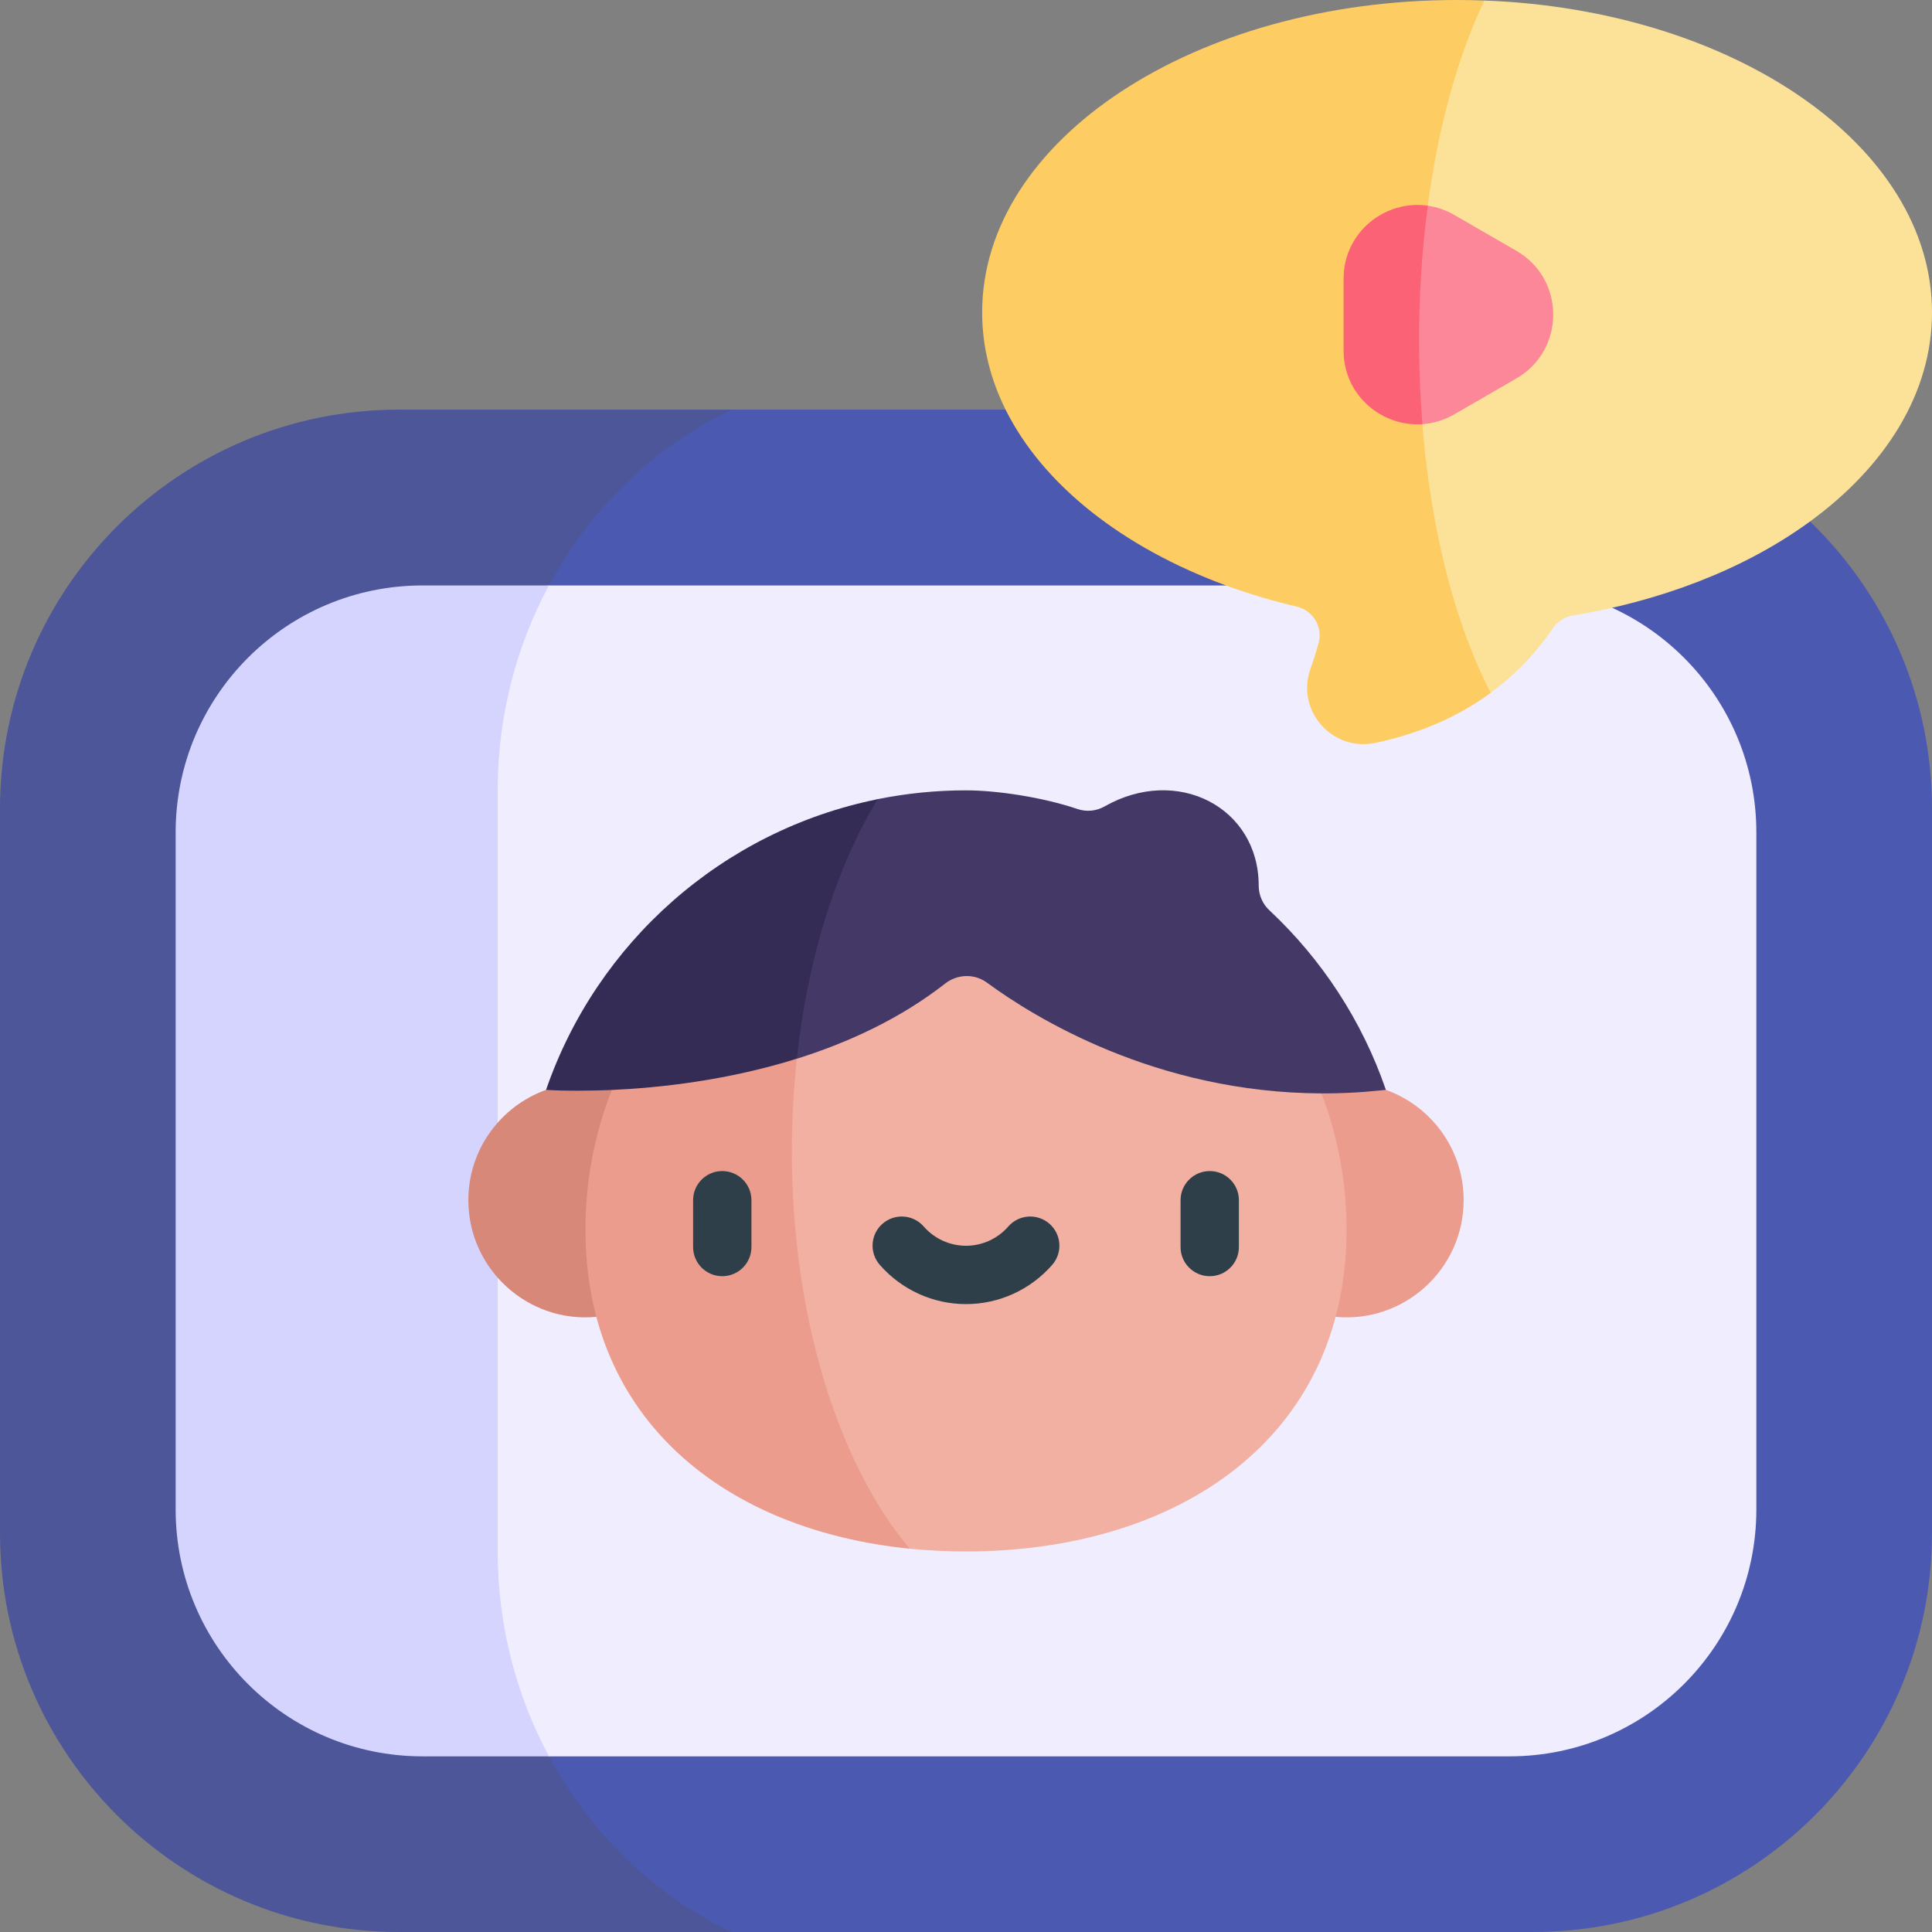
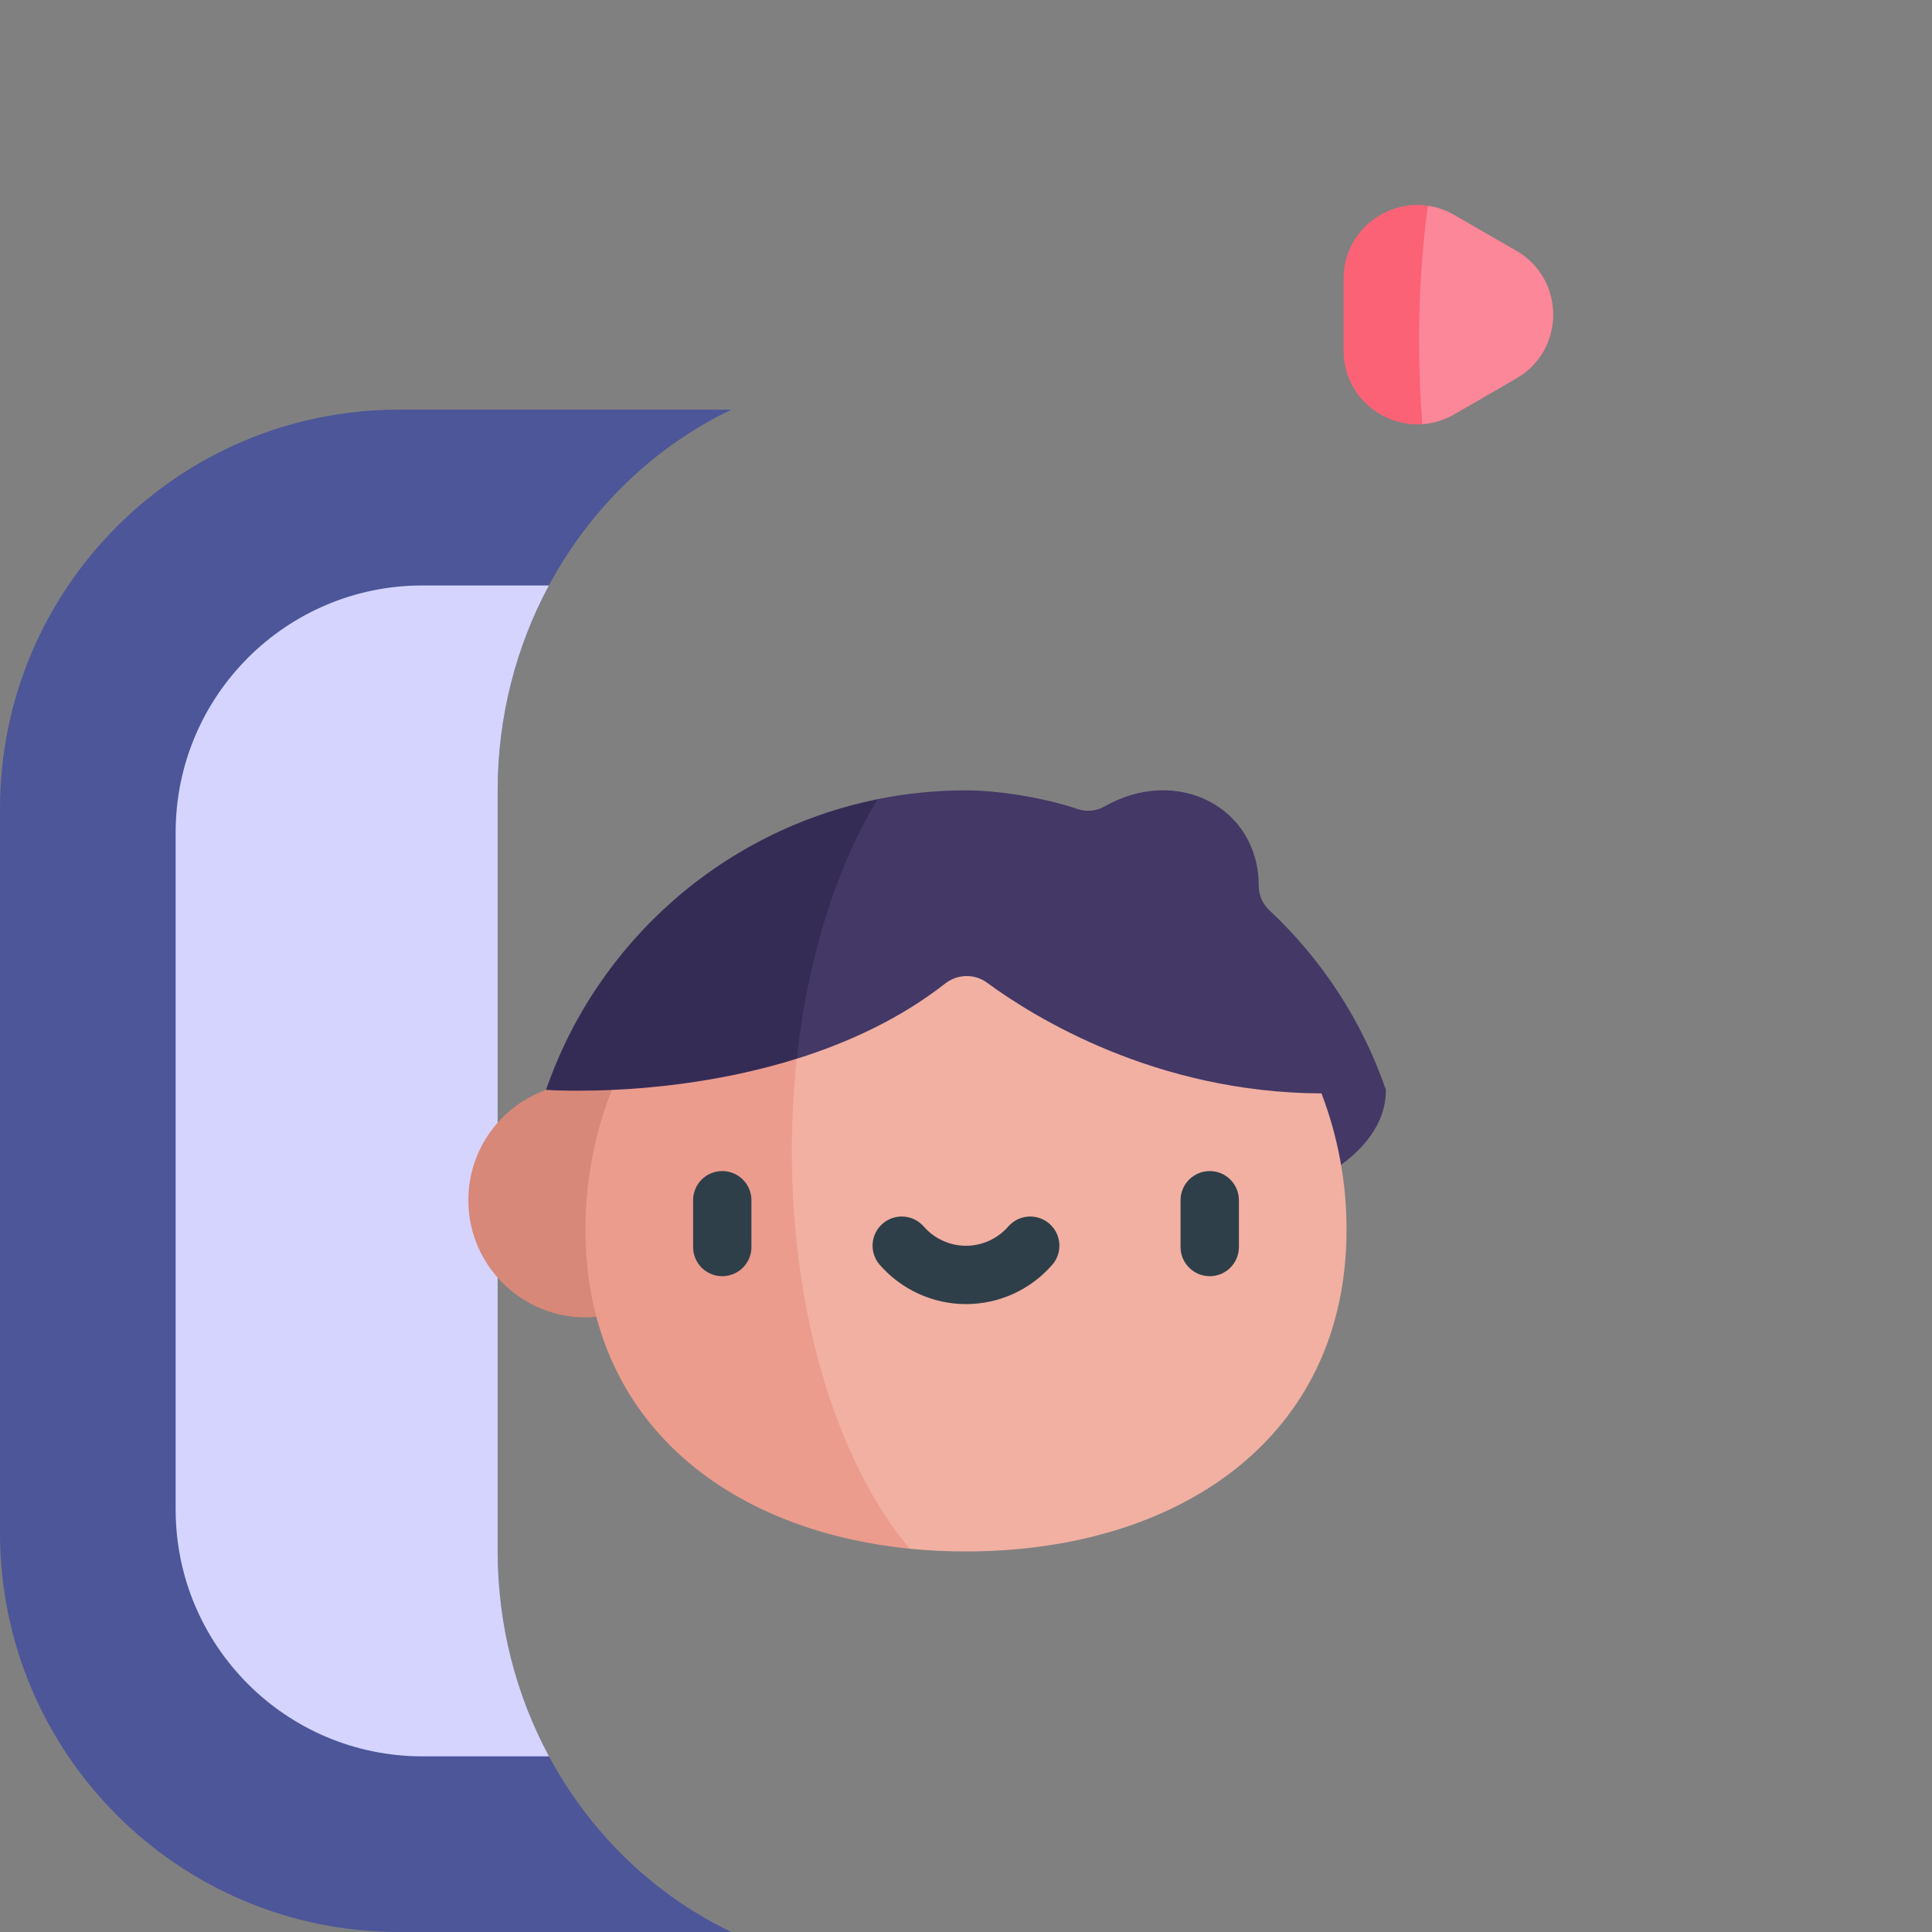
<svg xmlns="http://www.w3.org/2000/svg" width="36" height="36" viewBox="0 0 36 36" fill="none">
  <rect x="0" y="0" width="36" height="36" fill="#808080" stroke="none" />
  <g clip-path="url(#clip0_1374_7286)">
-     <path d="M36 28.564C36 28.158 36 15.519 36 15.069C36 10.962 32.671 7.633 28.564 7.633H13.628C0.736 8.571 0.93 35.034 13.628 36H28.564C32.671 36 36 32.671 36 28.564Z" fill="#4C59B0" />
    <path d="M9.273 28.897C9.273 28.471 9.273 15.211 9.273 14.736C9.273 11.58 11.059 8.862 13.628 7.633H7.436C3.329 7.633 0 10.962 0 15.069V28.564C0 32.671 3.329 36 7.436 36H13.627C11.059 34.771 9.273 32.053 9.273 28.897Z" fill="#4C5699" />
-     <path d="M28.127 10.909H10.228C4.031 11.614 2.765 30 10.23 32.727H28.127C30.667 32.727 32.727 30.667 32.727 28.127C32.727 25.625 32.727 17.789 32.727 15.51C32.727 12.969 30.667 10.909 28.127 10.909Z" fill="#F0EDFF" />
    <path d="M9.273 14.736C9.273 13.345 9.62 12.04 10.228 10.909H7.873C5.333 10.909 3.273 12.969 3.273 15.51V28.127C3.273 30.667 5.333 32.727 7.873 32.727H10.23C9.621 31.596 9.273 30.289 9.273 28.897C9.273 28.471 9.273 15.211 9.273 14.736Z" fill="#D5D4FF" />
-     <path d="M28.937 11.704C29.023 11.578 29.157 11.494 29.307 11.469C30.877 11.21 32.457 10.644 33.724 9.719C35.139 8.687 36 7.321 36 5.822C36 2.719 32.31 0.183 27.659 0.01C22.757 0.966 23.674 12.314 27.778 12.91C28.198 12.601 28.596 12.207 28.937 11.704Z" fill="#FCE299" />
-     <path d="M27.659 0.01C27.491 0.004 27.321 0 27.151 0C22.263 0 18.301 2.606 18.301 5.822C18.301 6.455 18.455 7.065 18.739 7.636C19.437 9.036 20.92 10.202 22.845 10.909C23.265 11.064 23.706 11.196 24.165 11.304C24.465 11.375 24.651 11.679 24.571 11.977C24.528 12.137 24.478 12.297 24.421 12.455C24.14 13.231 24.818 14.012 25.625 13.843C26.311 13.7 27.077 13.424 27.778 12.91C26.962 11.342 26.442 8.981 26.442 6.341C26.442 3.831 26.912 1.574 27.659 0.01Z" fill="#FDCD64" />
    <path d="M28.255 7.052C29.171 6.523 29.171 5.202 28.255 4.673L27.096 4.004C26.936 3.912 26.77 3.857 26.605 3.833C25.036 4.274 25.036 7.509 26.504 7.904C26.703 7.89 26.904 7.832 27.096 7.722L28.255 7.052Z" fill="#FB8798" />
    <path d="M26.605 3.833C25.817 3.718 25.036 4.32 25.036 5.194V6.532C25.036 7.369 25.752 7.956 26.504 7.904C26.464 7.397 26.442 6.875 26.442 6.341C26.442 5.468 26.499 4.626 26.605 3.833Z" fill="#FB6276" />
    <path d="M25.824 20.308H25.824C25.381 19.018 24.627 17.872 23.65 16.959C23.523 16.84 23.454 16.674 23.454 16.5C23.453 15.046 21.938 14.255 20.581 15.027C20.428 15.114 20.245 15.132 20.078 15.075C19.425 14.854 18.572 14.727 18 14.727C17.436 14.727 16.886 14.784 16.354 14.891C12.314 16.186 12.207 22.145 14.827 22.987C19.44 23.673 25.824 22.78 25.824 20.308Z" fill="#443866" />
    <path d="M16.354 14.892C13.463 15.475 11.119 17.566 10.175 20.308H10.176C10.176 21.707 12.219 22.599 14.827 22.987C14.78 22.49 14.755 21.978 14.755 21.455C14.755 18.848 15.372 16.506 16.354 14.892Z" fill="#352C56" />
    <path d="M11.399 20.31V20.312C13.183 20.797 12.918 24.431 11.113 24.537C9.844 24.659 8.727 23.656 8.727 22.364C8.727 21.416 9.331 20.61 10.176 20.308C10.521 20.332 11.028 20.326 11.399 20.31Z" fill="#D78878" />
-     <path d="M25.824 20.308C26.669 20.611 27.273 21.416 27.273 22.364C27.273 23.655 26.157 24.659 24.887 24.537C22.986 24.383 22.853 20.749 24.626 20.38V20.374C25.263 20.376 25.692 20.319 25.824 20.308Z" fill="#EB9C8D" />
    <path d="M25.091 22.91C25.091 22.018 24.926 21.165 24.626 20.38V20.374C21.532 20.362 19.264 18.952 18.392 18.311C18.159 18.139 17.841 18.148 17.612 18.327C16.768 18.986 15.8 19.429 14.848 19.728C12.24 20.946 12.839 27.449 16.951 28.858C17.293 28.892 17.643 28.909 18 28.909C21.925 28.909 25.091 26.82 25.091 22.91Z" fill="#F1B0A2" />
    <path d="M14.848 19.727C13.552 20.133 12.286 20.27 11.399 20.31V20.312C11.083 21.117 10.909 21.993 10.909 22.91C10.909 26.464 13.526 28.514 16.951 28.858C15.629 27.286 14.755 24.558 14.755 21.455C14.755 20.864 14.787 20.286 14.848 19.727Z" fill="#EB9C8D" />
    <path d="M13.458 23.78C13.158 23.78 12.915 23.537 12.915 23.237V22.364C12.915 22.064 13.158 21.821 13.458 21.821C13.758 21.821 14.002 22.064 14.002 22.364V23.237C14.002 23.537 13.758 23.78 13.458 23.78Z" fill="#2E3F49" />
    <path d="M22.542 23.78C22.242 23.78 21.998 23.537 21.998 23.237V22.364C21.998 22.064 22.242 21.821 22.542 21.821C22.842 21.821 23.085 22.064 23.085 22.364V23.237C23.085 23.537 22.842 23.78 22.542 23.78Z" fill="#2E3F49" />
    <path d="M18 24.3C17.384 24.3 16.799 24.033 16.393 23.568C16.196 23.342 16.219 22.999 16.445 22.802C16.672 22.605 17.015 22.628 17.212 22.854C17.411 23.082 17.698 23.213 18 23.213C18.302 23.213 18.589 23.082 18.788 22.854C18.985 22.628 19.328 22.605 19.554 22.802C19.78 22.999 19.804 23.342 19.607 23.568C19.201 24.033 18.616 24.3 18 24.3Z" fill="#2E3F49" />
  </g>
  <defs>
    <clipPath id="clip0_1374_7286">
      <rect width="36" height="36" fill="white" />
    </clipPath>
  </defs>
</svg>